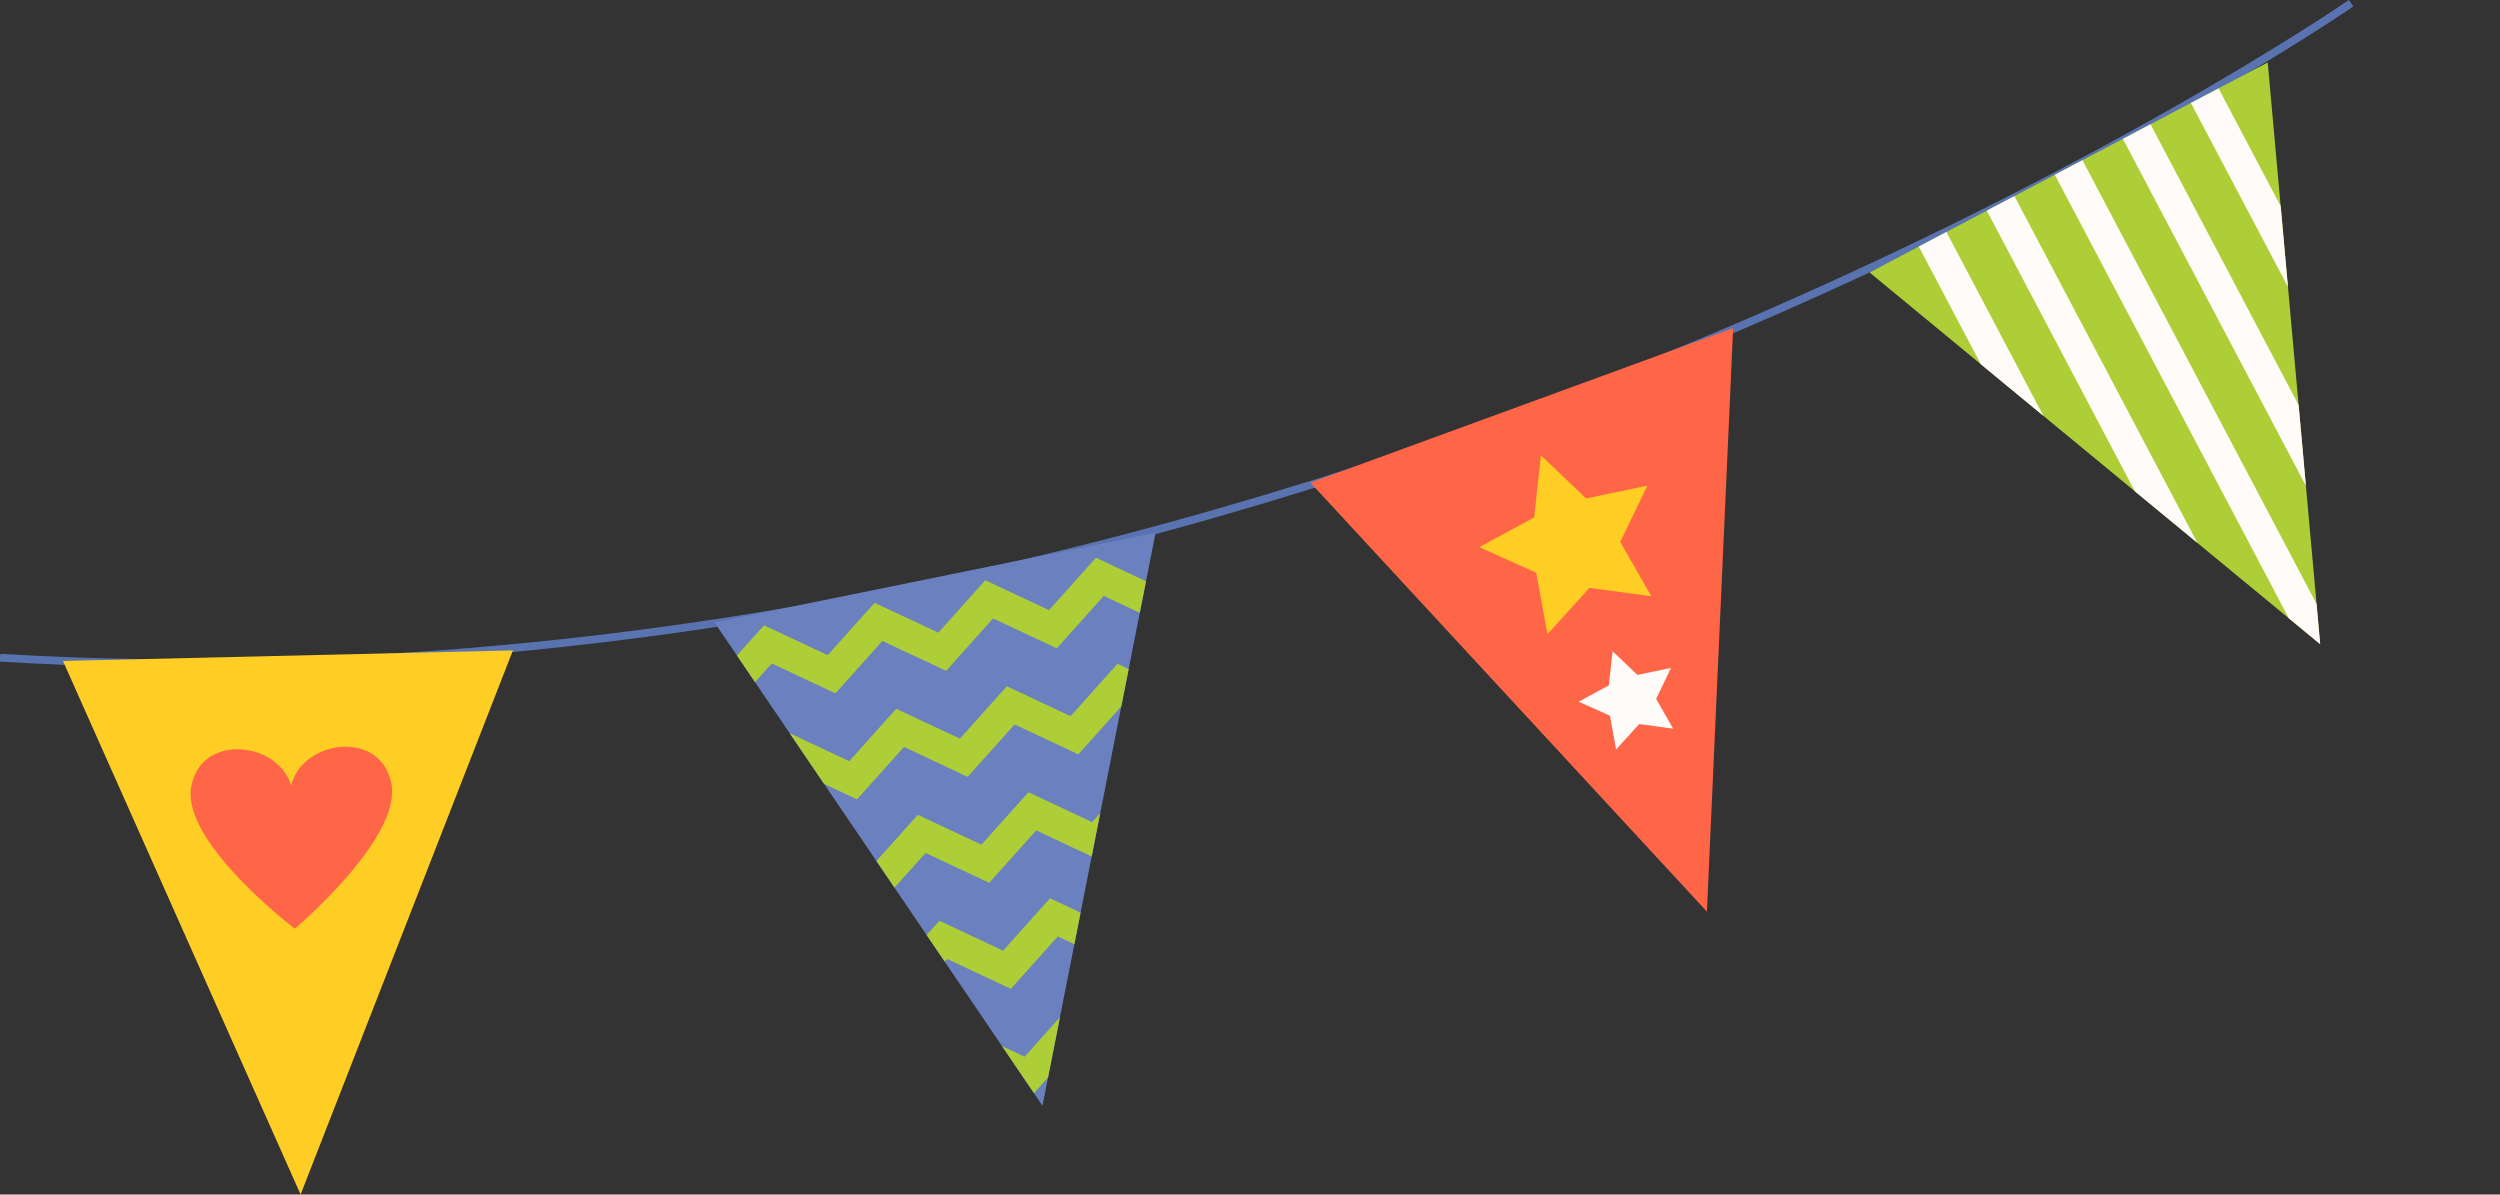
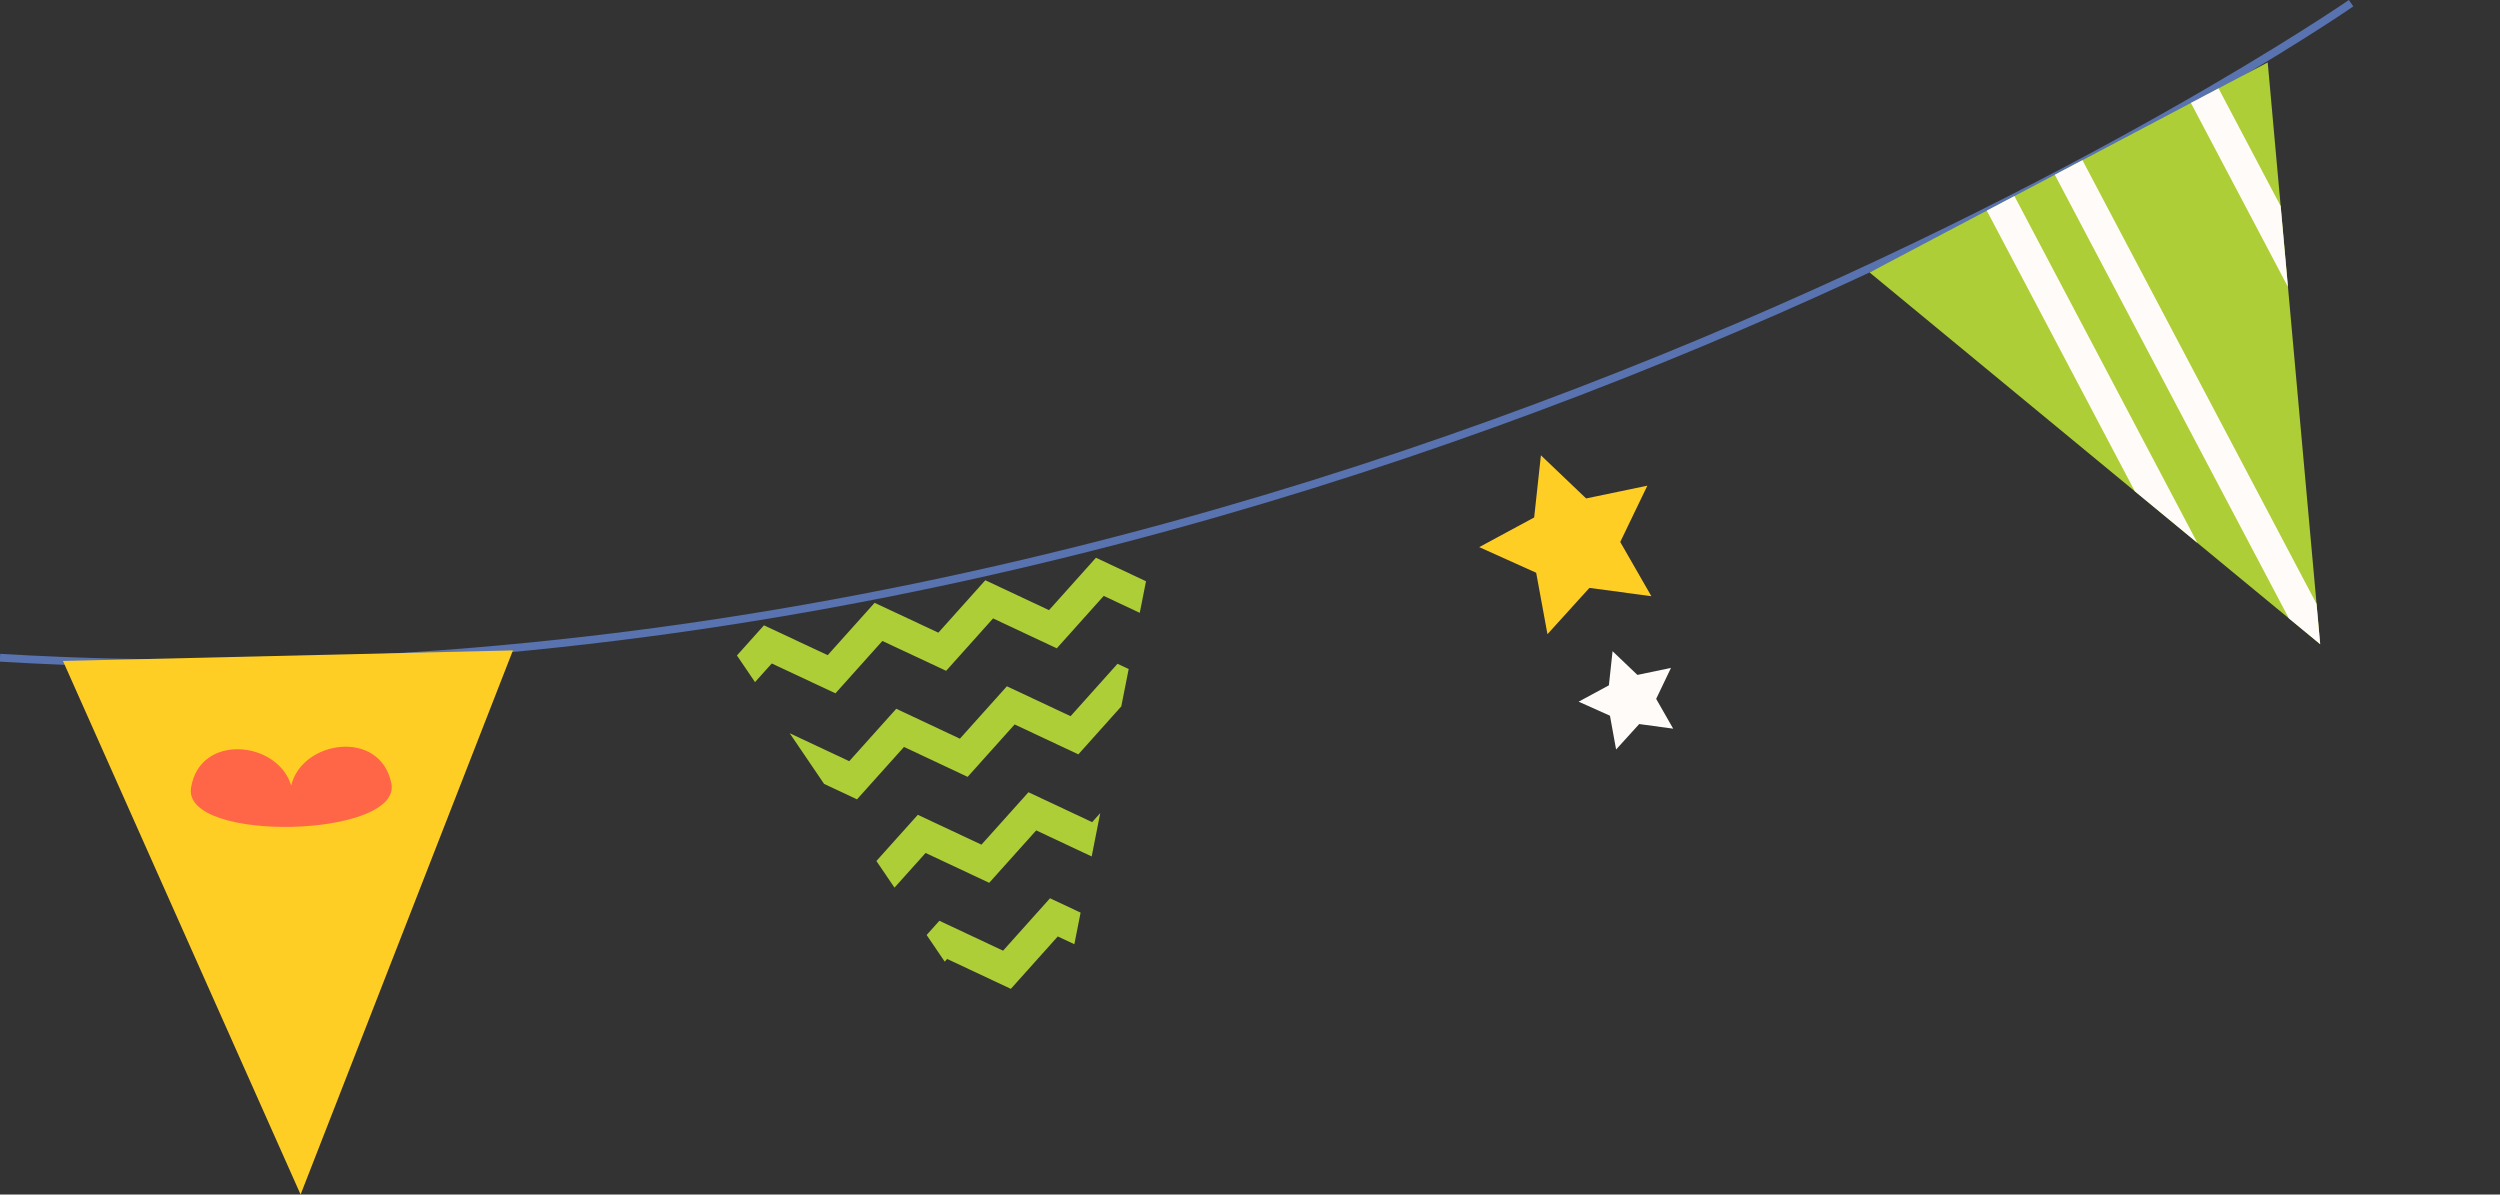
<svg xmlns="http://www.w3.org/2000/svg" viewBox="0 0 374.42 178.9">
  <rect x="0" y="0" width="374.42" height="178.9" fill="#333333" stroke="none" />
  <defs>
    <style>.cls-1,.cls-11,.cls-2,.cls-8{fill:none;}.cls-2{stroke:#5873af;stroke-width:1.17px;}.cls-11,.cls-2,.cls-8{stroke-miterlimit:10;}.cls-3{fill:#ff6648;}.cls-4{fill:#ffce25;}.cls-5{fill:#fffbf8;}.cls-6{fill:#6b81bf;}.cls-7{clip-path:url(#clip-path);}.cls-8{stroke:#adce36;}.cls-11,.cls-8{stroke-width:4.68px;}.cls-9{fill:#adce36;}.cls-10{clip-path:url(#clip-path-2);}.cls-11{stroke:#fffbf8;}</style>
    <clipPath id="clip-path">
      <polygon class="cls-1" points="107.01 93.22 156.13 165.6 173.07 79.78 107.01 93.22" />
    </clipPath>
    <clipPath id="clip-path-2">
      <polygon class="cls-1" points="280.01 40.81 347.49 96.48 339.63 9.35 280.01 40.81" />
    </clipPath>
  </defs>
  <g id="Слой_2" data-name="Слой 2">
    <g id="OBJECTS">
      <path class="cls-2" d="M352.12.48S193.75,110,0,98.51" />
-       <polygon class="cls-3" points="196.26 72.29 255.64 136.53 259.57 49.14 196.26 72.29" />
      <polygon class="cls-4" points="230.78 68.19 229.77 77.5 221.54 81.94 230.07 85.78 231.76 94.98 238.04 88.05 247.32 89.29 242.66 81.17 246.72 72.74 237.55 74.65 230.78 68.19" />
      <polygon class="cls-5" points="241.51 97.53 240.96 102.64 236.43 105.09 241.12 107.19 242.04 112.25 245.5 108.44 250.59 109.13 248.04 104.67 250.26 100.03 245.23 101.08 241.51 97.53" />
      <polygon class="cls-4" points="9.43 98.99 45.02 178.9 76.82 97.41 9.43 98.99" />
-       <path class="cls-3" d="M28.61,118c1.28-8.25,13-7.06,15-.35,1.61-6.79,13.31-8.54,15-.35s-14.46,21.79-14.46,21.79S27.34,126.3,28.61,118Z" />
-       <polygon class="cls-6" points="107.01 93.22 156.13 165.6 173.07 79.78 107.01 93.22" />
+       <path class="cls-3" d="M28.61,118c1.28-8.25,13-7.06,15-.35,1.61-6.79,13.31-8.54,15-.35S27.34,126.3,28.61,118Z" />
      <g class="cls-7">
        <polyline class="cls-8" points="181.29 83.02 174.26 90.87 164.72 86.39 157.69 94.24 148.15 89.76 141.12 97.61 131.57 93.14 124.54 100.98 115 96.51 107.96 104.36 98.42 99.88" />
        <polyline class="cls-8" points="184.52 98.89 177.49 106.74 167.95 102.27 160.92 110.12 151.38 105.64 144.34 113.49 134.81 109.01 127.77 116.86 118.23 112.38 111.19 120.23 101.65 115.76" />
        <polyline class="cls-8" points="187.75 114.77 180.72 122.62 171.18 118.14 164.15 125.99 154.61 121.51 147.57 129.36 138.04 124.89 131 132.74 121.46 128.26 114.42 136.11 104.88 131.63" />
        <polyline class="cls-8" points="190.98 130.65 183.95 138.5 174.41 134.02 167.38 141.87 157.84 137.39 150.81 145.24 141.27 140.76 134.23 148.61 124.69 144.13 117.65 151.99 108.11 147.51" />
-         <polyline class="cls-8" points="194.21 146.52 187.18 154.37 177.64 149.89 170.61 157.74 161.07 153.26 154.04 161.12 144.5 156.64 137.46 164.49 127.92 160.01 120.88 167.86 111.34 163.38" />
      </g>
      <polygon class="cls-9" points="280.01 40.81 347.49 96.48 339.63 9.35 280.01 40.81" />
      <g class="cls-10">
        <line class="cls-11" x1="372.35" y1="94.23" x2="324.57" y2="3.66" />
-         <line class="cls-11" x1="362.16" y1="99.6" x2="314.38" y2="9.04" />
        <line class="cls-11" x1="351.97" y1="104.98" x2="304.19" y2="14.42" />
        <line class="cls-11" x1="341.78" y1="110.36" x2="294" y2="19.79" />
-         <line class="cls-11" x1="331.59" y1="115.73" x2="283.81" y2="25.17" />
      </g>
    </g>
  </g>
</svg>